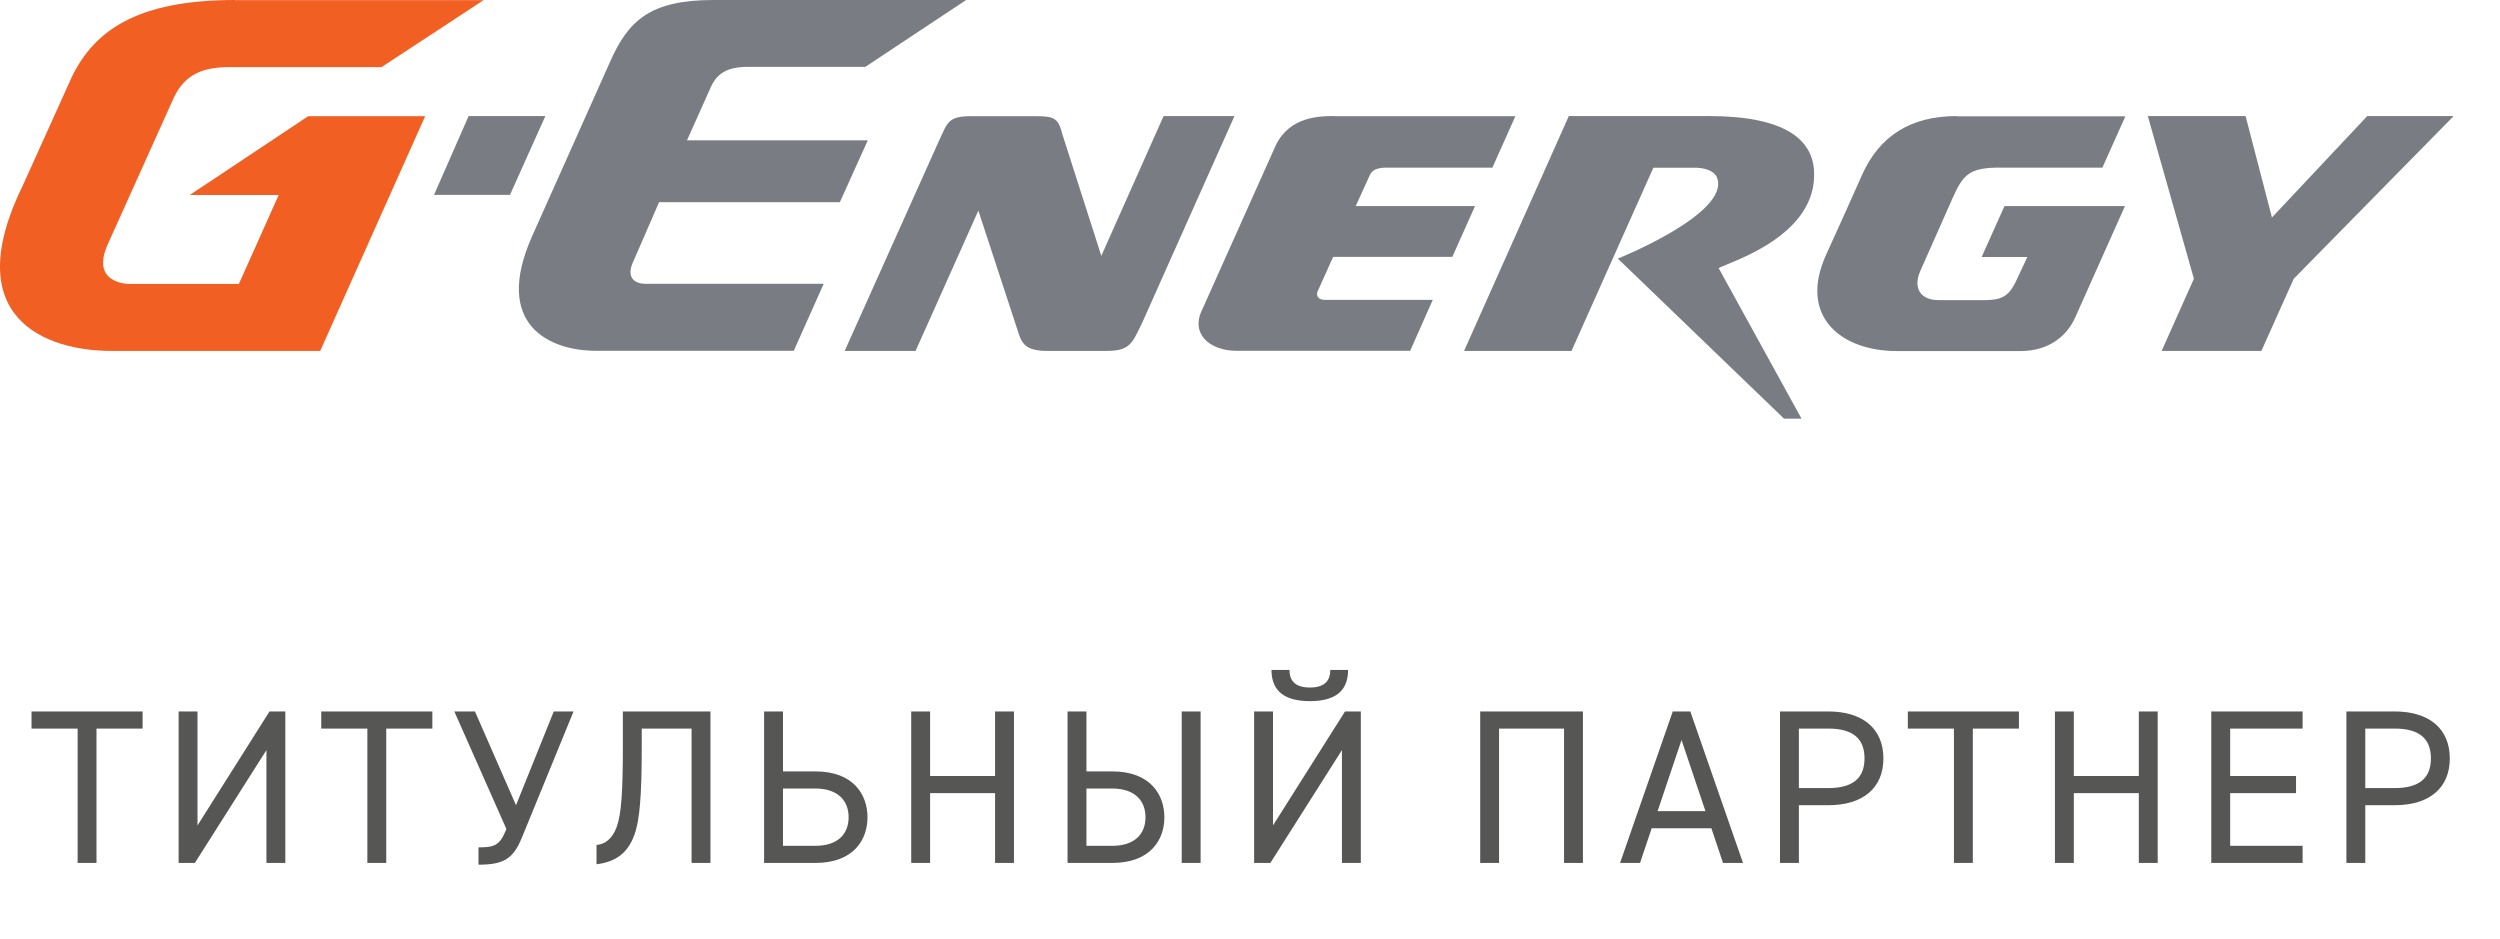
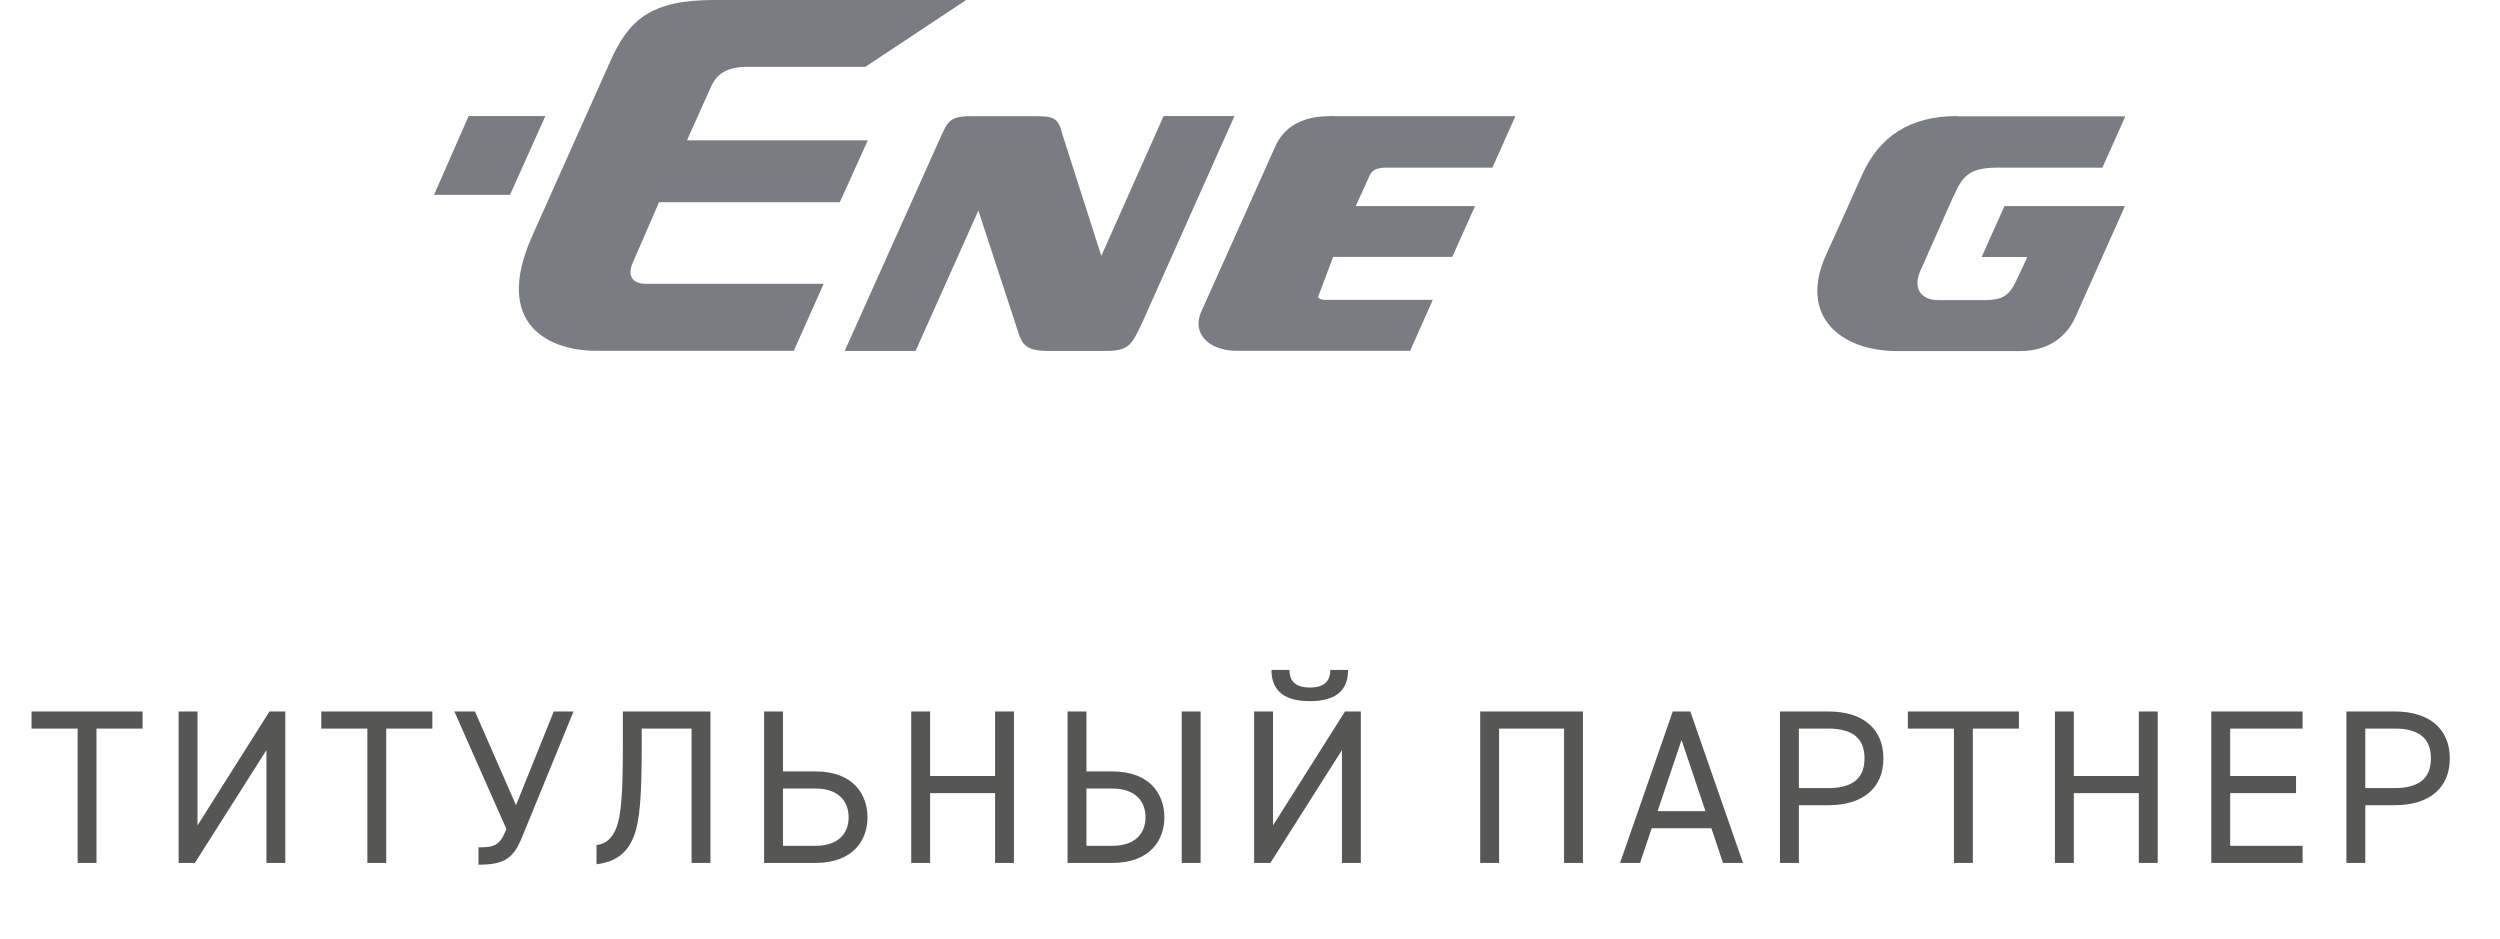
<svg xmlns="http://www.w3.org/2000/svg" width="197" height="74" viewBox="0 0 197 74" fill="none">
  <path d="M2.484 56.063H11.237V57.412H7.604V68H6.117V57.412H2.484V56.063ZM14.075 56.063H15.563V65.042L21.237 56.063H22.483V68H20.995V59.108L15.355 68H14.075V56.063ZM25.315 56.063H34.069V57.412H30.436V68H28.948V57.412H25.315V56.063ZM43.638 56.063H45.195L41.129 65.993C40.455 67.637 39.745 68.138 37.704 68.138V66.772C38.898 66.772 39.365 66.651 39.849 65.457L39.901 65.319L35.801 56.063H37.427L40.662 63.45L43.638 56.063ZM49.081 56.063H55.984V68H54.496V57.412H50.569V58.831C50.569 62.689 50.413 64.713 49.963 65.855C49.444 67.239 48.51 67.913 47.005 68.104V66.581C47.68 66.529 48.251 66.097 48.596 65.163C48.96 64.159 49.081 62.395 49.081 58.831V56.063ZM60.211 56.063H61.699V60.786H64.242C67.304 60.786 68.359 62.672 68.359 64.402C68.359 66.132 67.304 68 64.242 68H60.211V56.063ZM64.242 62.135H61.699V66.651H64.242C66.041 66.651 66.871 65.699 66.871 64.402C66.871 63.104 66.041 62.135 64.242 62.135ZM73.292 56.063V61.149H78.412V56.063H79.9V68H78.412V62.499H73.292V68H71.804V56.063H73.292ZM84.123 56.063H85.611V60.786H87.635C90.697 60.786 91.753 62.672 91.753 64.402C91.753 66.132 90.697 68 87.635 68H84.123V56.063ZM87.635 62.135H85.611V66.651H87.635C89.434 66.651 90.265 65.699 90.265 64.402C90.265 63.104 89.434 62.135 87.635 62.135ZM94.607 56.063V68H93.119V56.063H94.607ZM98.825 56.063H100.313V65.042L105.987 56.063H107.233V68H105.745V59.108L100.105 68H98.825V56.063ZM104.828 52.793H106.229C106.229 54.523 105.122 55.25 103.219 55.25C101.316 55.25 100.192 54.523 100.192 52.793H101.61C101.61 53.485 101.904 54.177 103.219 54.177C104.534 54.177 104.828 53.485 104.828 52.793ZM116.639 56.063H124.735V68H123.247V57.412H118.126V68H116.639V56.063ZM129.235 68H127.661L131.813 56.063H133.197L137.349 68H135.774L134.857 65.267H130.152L129.235 68ZM132.505 58.312L130.619 63.917H134.39L132.505 58.312ZM144.07 63.45H141.752V68H140.264V56.063H144.07C146.821 56.063 148.412 57.447 148.412 59.765C148.412 62.066 146.838 63.45 144.07 63.45ZM141.752 62.101H144.07C146.094 62.101 146.924 61.236 146.924 59.765C146.924 58.277 146.094 57.412 144.07 57.412H141.752V62.101ZM150.338 56.063H159.092V57.412H155.459V68H153.971V57.412H150.338V56.063ZM163.417 56.063V61.149H168.538V56.063H170.026V68H168.538V62.499H163.417V68H161.929V56.063H163.417ZM174.249 56.063H181.446V57.412H175.737V61.149H180.927V62.499H175.737V66.651H181.446V68H174.249V56.063ZM188.702 63.45H186.384V68H184.896V56.063H188.702C191.453 56.063 193.044 57.447 193.044 59.765C193.044 62.066 191.47 63.45 188.702 63.45ZM186.384 62.101H188.702C190.726 62.101 191.556 61.236 191.556 59.765C191.556 58.277 190.726 57.412 188.702 57.412H186.384V62.101Z" fill="#565655" />
  <g clip-path="url(#clip0_4001_3)">
-     <path d="M186.539 9.146L179.03 17.137L176.952 9.146H169.248L172.879 21.964L170.338 27.653H178.197L180.748 21.964L193.348 9.146H186.539Z" fill="#797C82" />
    <path d="M91.691 9.146L86.784 20.162L83.719 10.595C83.41 9.352 83.102 9.156 81.692 9.156H76.508C74.698 9.156 74.667 9.655 73.978 11.124L66.561 27.653H72.147L77.094 16.598L80.191 26.038C80.51 27.066 80.767 27.653 82.567 27.653H87.195C89.068 27.653 89.222 27.017 89.983 25.48L97.276 9.146H91.691Z" fill="#797C82" />
    <path d="M154.189 9.146C150.496 9.146 148.079 10.771 146.742 13.758C145.559 16.412 144.932 17.802 143.903 20.064C141.681 24.941 145.086 27.683 149.519 27.663H159.229C161.461 27.663 162.902 26.449 163.539 24.99L167.448 16.236H157.954L156.154 20.25H159.754L158.828 22.229C158.304 23.296 157.758 23.629 156.524 23.648H152.739C151.402 23.648 150.692 22.757 151.33 21.328C152.101 19.604 153.027 17.518 153.87 15.599C154.724 13.69 155.218 13.171 157.83 13.21H165.668L167.479 9.166H154.189V9.146Z" fill="#797C82" />
-     <path d="M105.135 9.146C104.055 9.146 101.606 9.146 100.516 11.486L94.735 24.393C93.779 26.302 95.332 27.644 97.441 27.644H111.121L112.901 23.629H104.415C104.075 23.629 103.931 23.511 103.859 23.413C103.725 23.227 103.797 23.002 103.859 22.894L105.052 20.241H114.444L116.233 16.236H106.832L107.943 13.797C108.015 13.65 108.21 13.21 109.187 13.21H117.601L119.412 9.156H105.155L105.135 9.146Z" fill="#797C82" />
-     <path d="M123.619 9.156L115.369 27.653H123.835L130.284 13.22H133.277C134.491 13.161 135.139 13.553 135.304 14.003C136.374 16.813 127.486 20.378 127.486 20.378L140.581 32.99H141.959L135.427 21.122C136.497 20.583 143.224 18.556 142.946 13.474C142.813 10.987 140.642 9.146 134.666 9.146H123.629L123.619 9.156Z" fill="#797C82" />
+     <path d="M105.135 9.146C104.055 9.146 101.606 9.146 100.516 11.486L94.735 24.393C93.779 26.302 95.332 27.644 97.441 27.644H111.121L112.901 23.629H104.415C104.075 23.629 103.931 23.511 103.859 23.413L105.052 20.241H114.444L116.233 16.236H106.832L107.943 13.797C108.015 13.65 108.21 13.21 109.187 13.21H117.601L119.412 9.156H105.155L105.135 9.146Z" fill="#797C82" />
    <path d="M56.234 -3.85754e-06C51.245 -3.85754e-06 49.507 1.596 48.057 4.906L41.916 18.645C38.84 25.597 43.284 27.644 46.987 27.644H62.55L64.906 22.366H50.896C49.836 22.366 49.404 21.719 49.867 20.691L51.935 15.932H66.181L68.382 11.056H54.136L55.987 6.923C56.461 5.836 57.222 5.268 58.95 5.268H68.187L76.148 -0.01H56.255L56.234 -3.85754e-06Z" fill="#797C82" />
    <path d="M36.927 9.146L34.201 15.354H40.188L42.975 9.146H36.927Z" fill="#797C82" />
-     <path d="M18.525 0C10.811 0 7.457 2.399 5.678 6.022L1.831 14.541C-3.374 25.098 3.652 27.653 8.774 27.653H25.232L33.502 9.156H24.286L14.956 15.364H21.961L18.824 22.375H10.152C10.152 22.375 7.036 22.375 8.527 19.173L13.691 7.707C14.596 5.777 16.087 5.288 18.134 5.288H30.066L38.11 0.01H18.515L18.525 0Z" fill="#F15F22" />
  </g>
  <defs>
    <clipPath id="clip0_4001_3">
      <rect width="197" height="33" fill="white" />
    </clipPath>
  </defs>
</svg>